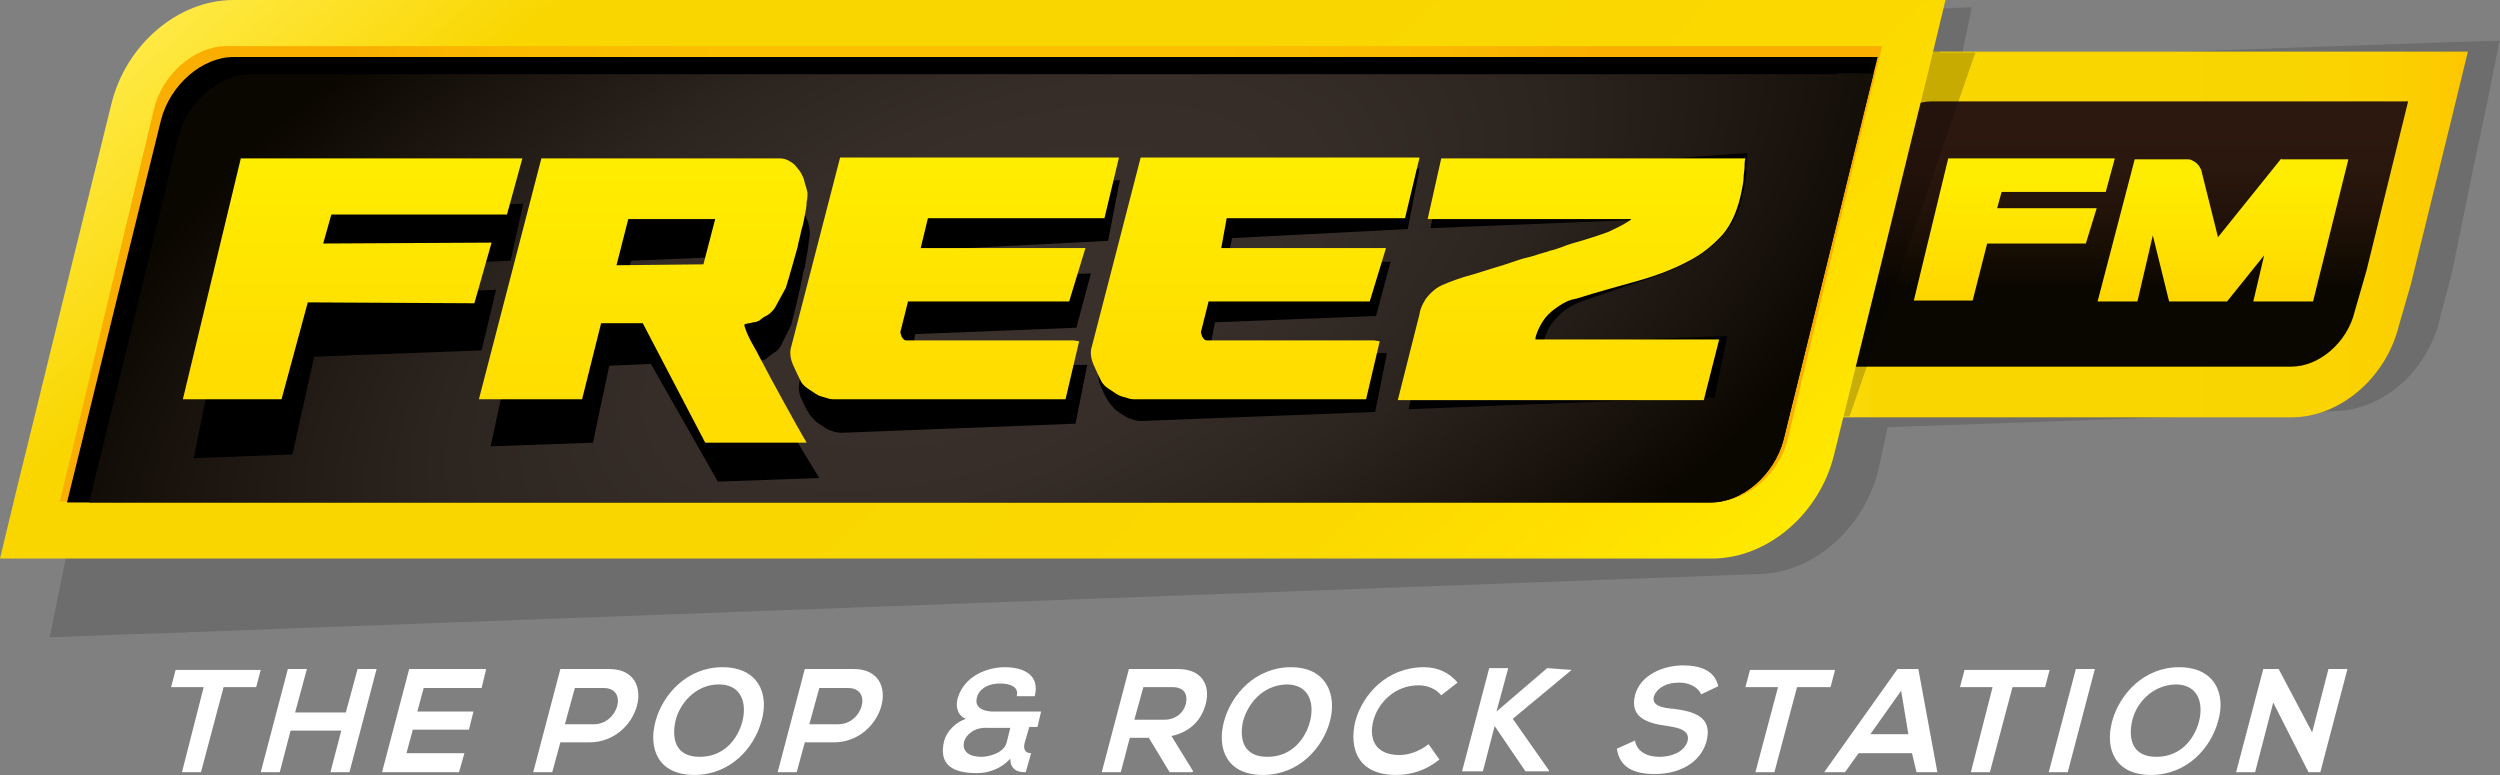
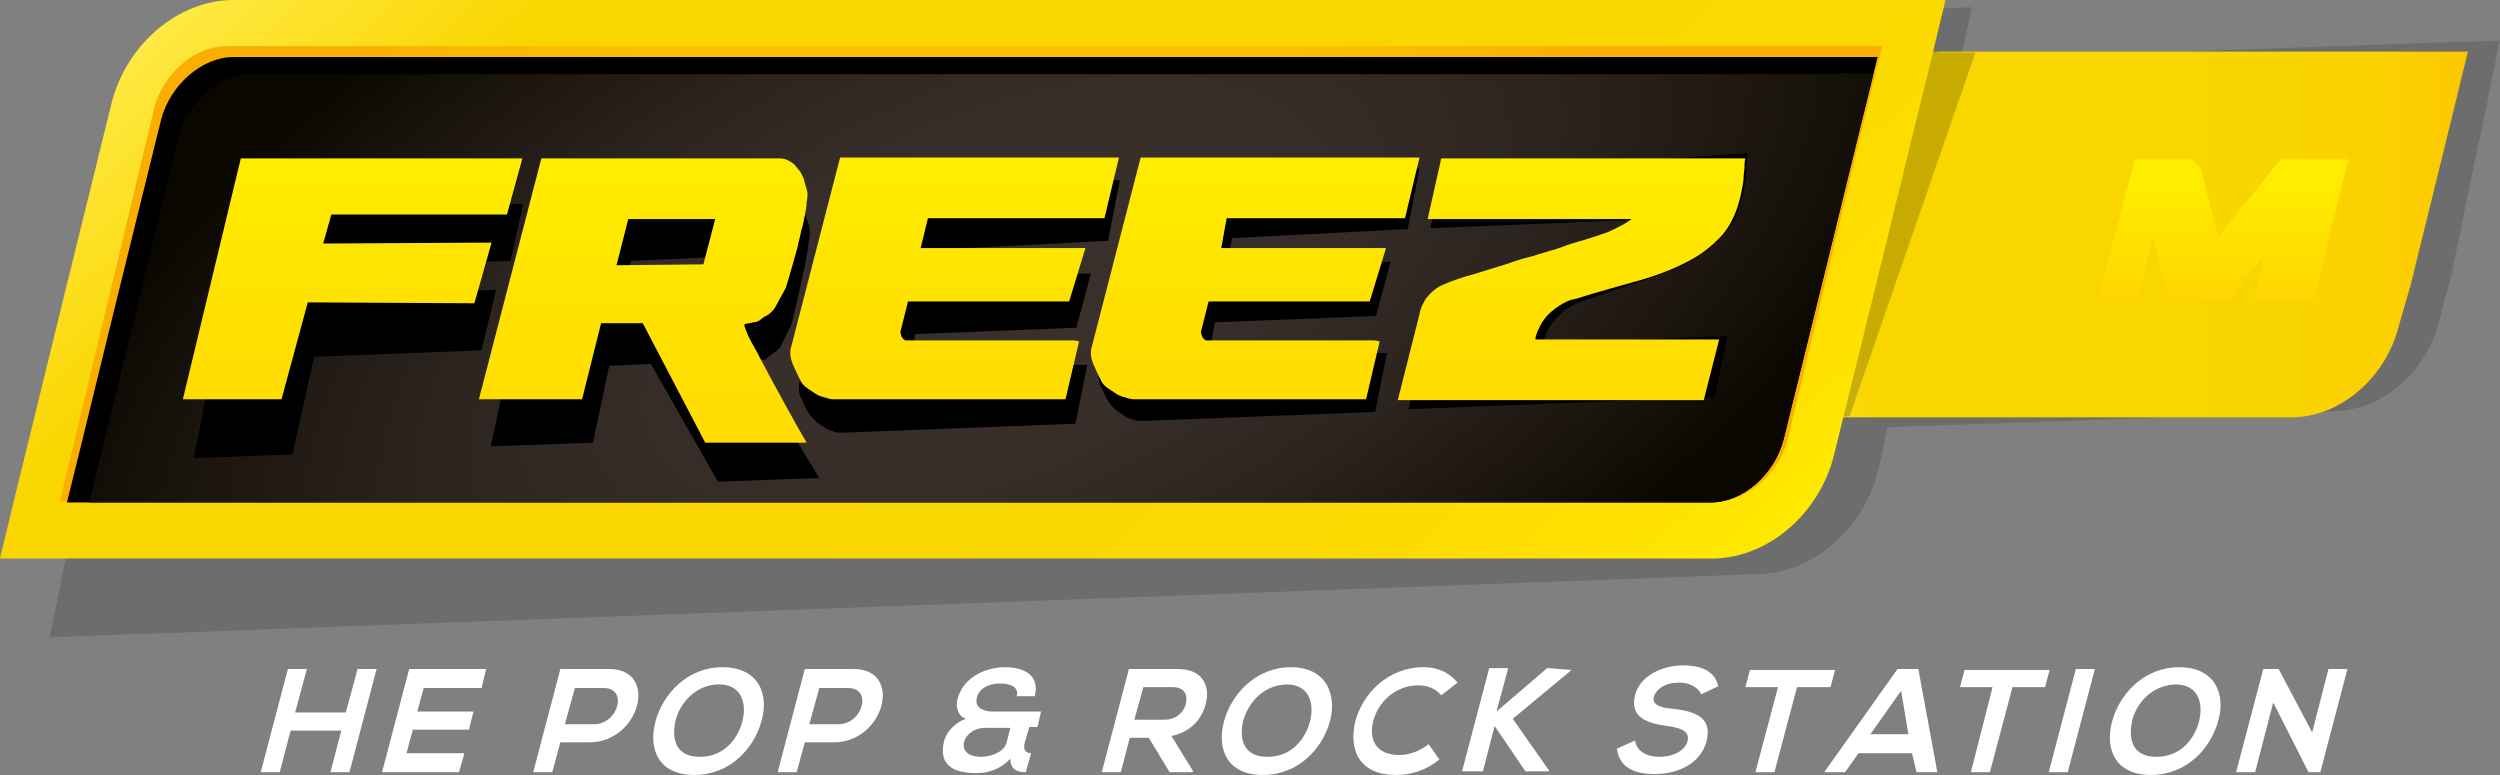
<svg xmlns="http://www.w3.org/2000/svg" xmlns:xlink="http://www.w3.org/1999/xlink" version="1.1" viewBox="0 0 800 248.03" xml:space="preserve">
  <rect x="0" y="0" width="800" height="248.03" fill="#808080" stroke="none" />
  <g transform="matrix(2.897 0 0 2.897 -27.526 -17.095)">
    <path class="st0" d="m278.8 10.6-5.5 0.2-11.5 0.4-35.7 1.3 1.2-5.8-7.5 0.3-6.3 0.2-13.1 0.5-162.1 6c-6.1 0.2-11.7 5.4-13.1 12l-4.2 21.4-3 14.4-1.4 6.9-1.6 7.9 7.5-0.3 6.3-0.2 13.1-0.5 162.1-6c6.1-0.2 11.7-5.4 13.1-12l0.9-4.2 2.4-0.1 11.5-0.4 35.7-1.3c5.4-0.2 10.3-4.7 11.5-10.6l1.2-4.5 2.6-12.7 1.3-6.1 1.4-7z" opacity=".15" />
    <linearGradient id="t" x1="203.25" x2="282.19" y1="31.723" y2="31.723" gradientUnits="userSpaceOnUse">
      <stop stop-color="#FFE943" offset="0" />
      <stop stop-color="#F9D600" offset=".17" />
      <stop stop-color="#F9D600" offset=".509" />
      <stop stop-color="#F9D500" offset=".748" />
      <stop stop-color="#FBD100" offset=".876" />
      <stop stop-color="#FDC900" offset=".977" />
      <stop stop-color="#FEC700" offset="1" />
    </linearGradient>
    <path class="st1" d="m275.6 11.6h-52.7c-5.4 0-10.5 4.4-11.9 10.2l-4.6 18.7 0.1-1.6-1.5 6.1-1.7 7h59.3c5.4 0 10.5-4.4 11.9-10.2l1.3-4.5 3.1-12.6 1.5-6.1 1.7-7z" fill="url(#t)" />
    <linearGradient id="u" x1="242.72" x2="242.72" y1="17.13" y2="46.315" gradientUnits="userSpaceOnUse">
      <stop stop-color="#2C180F" offset=".109" />
      <stop stop-color="#2A170E" offset=".25" />
      <stop stop-color="#23130A" offset=".403" />
      <stop stop-color="#180E04" offset=".562" />
      <stop stop-color="#0A0700" offset=".709" />
    </linearGradient>
-     <path class="st2" d="m270.1 17.1h-47.2c-3.1 0-6.2 2.7-7 6.1l-4.6 18.7 0.1-1.6-1.5 6.1h52.7c3.1 0 6.2-2.7 7-6.1l1.3-4.5 3.1-12.6 1.5-6.1z" fill="url(#u)" />
    <linearGradient id="v" x1="231.99" x2="231.99" y1="23.388" y2="39.121" gradientUnits="userSpaceOnUse">
      <stop stop-color="#FFED00" offset=".139" />
      <stop stop-color="#FFD600" offset="1" />
    </linearGradient>
-     <polygon class="st3" points="229 32.8 239.9 32.8 241.1 28.9 230.1 28.9 230.6 27.1 242.1 27.1 243.1 23.4 224.7 23.4 220.9 39.1 227.4 39.1" fill="url(#v)" />
    <linearGradient id="w" x1="255.23" x2="255.23" y1="23.388" y2="39.121" gradientUnits="userSpaceOnUse">
      <stop stop-color="#FFED00" offset=".139" />
      <stop stop-color="#FFD600" offset="1" />
    </linearGradient>
    <path class="st4" d="m261.5 23.4-7 8.7-1.8-7.2c0-0.2-0.1-0.3-0.2-0.5s-0.2-0.3-0.4-0.5c-0.1-0.1-0.3-0.2-0.5-0.3s-0.3-0.1-0.5-0.1h-5.8l-4.1 15.7h4.4l1.7-7.3 1.8 7.3h6.4l4.1-5.1-1.2 5.1h6.6l3.9-15.7h-7.4z" fill="url(#w)" />
    <path class="st5" d="m223.8 11.6h-31.1c-3.2 0-6.2 4.4-7 10.2l-2.7 18.6 0.1-1.6-0.9 6.1-1 7h32.6l13.9-40.2h-3.9z" opacity=".2" />
    <linearGradient id="x" x1="62.847" x2="170.85" y1="-23.254" y2="96.692" gradientUnits="userSpaceOnUse">
      <stop stop-color="#FFE943" offset="0" />
      <stop stop-color="#F9D600" offset=".17" />
      <stop stop-color="#F9D600" offset=".509" />
      <stop stop-color="#FAD800" offset=".762" />
      <stop stop-color="#FFDE00" offset=".897" />
      <stop stop-color="#FFE900" offset="1" />
    </linearGradient>
    <path class="st6" d="m216.8 5.9h-181.5c-6.1 0-11.9 4.9-13.5 11.5l-5.2 21.1-3.5 14.3-1.7 6.9-1.9 7.9h189.1c6.1 0 11.9-4.9 13.5-11.5l5.2-21.1 3.5-14.3 1.7-6.9 1.9-7.9z" fill="url(#x)" />
    <radialGradient id="y" cx="116.73" cy="32.758" r="73.473" gradientTransform="matrix(1 0 0 .985 0 3.854)" gradientUnits="userSpaceOnUse">
      <stop stop-color="#FDC100" offset="0" />
      <stop stop-color="#FCC000" offset=".5" />
      <stop stop-color="#FBBA00" offset=".767" />
      <stop stop-color="#F9B000" offset=".979" />
      <stop stop-color="#F9AE00" offset="1" />
    </radialGradient>
    <path class="st7" d="m211.1 11h-176.6c-3.5 0-7.1 3.1-8 7l-5.2 21.7-3.5 14.6-1.7 7h182.9c3.5 0 7.1-3.1 8-7l5.2-21.7 3.5-14.6 1.7-7z" fill="url(#y)" />
    <path d="m210.5 12.2h-175.2c-3.5 0-7 3.1-8 6.9l-5.2 21.1-3.5 14.3-1.7 6.9h181.6c3.5 0 7-3.1 8-6.9l5.2-21.1 3.5-14.3 1.7-6.9z" />
    <defs>
      <path id="ab" d="m210.5 12.2h-175.2c-3.5 0-7 3.1-8 6.9l-5.2 21.1-3.5 14.3-1.7 6.9h181.6c3.5 0 7-3.1 8-6.9l5.2-21.1 3.5-14.3 1.7-6.9z" />
    </defs>
    <clipPath id="z">
      <use width="100%" height="100%" xlink:href="#ab" />
    </clipPath>
    <radialGradient id="aa" cx="118.79" cy="38.619" r="72.758" gradientTransform="matrix(-.391 -.92 1.841 -.781 94.114 178.15)" gradientUnits="userSpaceOnUse">
      <stop stop-color="#3A302B" offset=".109" />
      <stop stop-color="#362D28" offset=".271" />
      <stop stop-color="#2C241F" offset=".448" />
      <stop stop-color="#1D1610" offset=".631" />
      <stop stop-color="#0A0700" offset=".8" />
    </radialGradient>
    <path class="st8" d="m212.4 14.1h-175.2c-3.5 0-7 3.1-8 6.9l-5.1 21-3.5 14.3-1.7 6.9h181.6c3.5 0 7-3.1 8-6.9l5.2-21.1 3.5-14.3 1.7-6.9h-6.5z" clip-path="url(#z)" fill="url(#aa)" />
    <polygon points="44.2 45.3 62.7 44.6 64.3 37.9 45.7 38.7 46.4 35.5 65.9 34.7 67.3 28.4 36.3 29.7 30.9 56.5 41.8 56.1" />
    <path d="m98.9 31c-0.1-0.5-0.3-1-0.5-1.4-0.2-0.5-0.4-0.9-0.7-1.2s-0.6-0.6-0.9-0.8-0.7-0.3-1-0.3l-26.3 1-5.8 26.9 11.3-0.4 1.8-8.5 4.6-0.2 7.4 13 11.2-0.4c-0.9-1.5-4.6-7.5-5.3-8.7-0.3-0.5-0.6-1-0.9-1.5s-0.5-0.9-0.7-1.3-0.3-0.7-0.4-0.9-0.1-0.4 0-0.4c0.3-0.1 0.6-0.2 0.9-0.2s0.5-0.1 0.7-0.3 0.5-0.4 0.8-0.6 0.6-0.5 0.7-0.8l1.1-2.2c0.4-1.6 0.8-3.2 1.1-4.6 0.1-0.6 0.2-1.2 0.4-1.8 0.1-0.6 0.2-1.2 0.3-1.7s0.1-1 0.2-1.5c0.1-0.6 0-0.9 0-1.2zm-11.2 8.4-9.6 0.5 1.1-5.2 9.6-0.4z" />
    <path d="m131.9 32.5 1.3-6.7-30.8 1.3-4.6 21c-0.1 0.6-0.1 1.3 0.3 2 0.3 0.7 0.6 1.3 1 1.8 0.2 0.2 0.4 0.5 0.7 0.7l0.9 0.6c0.3 0.2 0.7 0.3 1 0.4s0.6 0.1 0.9 0.1l25.7-1 1.3-6.5h-0.6c-0.5 0-1.2 0-2 0.1-0.8 0-1.8 0.1-2.9 0.1-1.1 0.1-2.3 0.1-3.4 0.2-1.2 0-2.4 0.1-3.5 0.2-1.2 0.1-2.2 0.1-3.1 0.2s-1.7 0.1-2.3 0.1h-1.1c-0.2 0-0.4-0.1-0.5-0.4-0.2-0.3-0.2-0.5-0.2-0.7l0.6-3.2 17.8-0.7 1.6-6-18.2 0.7 0.7-3.3z" />
    <path d="m165 31.2 1.3-6.7-30.8 1.3-4.6 21c-0.1 0.6-0.1 1.3 0.3 2 0.3 0.7 0.6 1.3 1 1.8 0.2 0.2 0.4 0.5 0.7 0.7l0.9 0.6c0.3 0.2 0.7 0.3 1 0.4s0.6 0.1 0.9 0.1l25.7-1 1.3-6.5h-0.6c-0.5 0-1.2 0-2 0.1-0.8 0-1.8 0.1-2.9 0.1-1.1 0.1-2.3 0.1-3.4 0.2-1.2 0-2.4 0.1-3.5 0.2-1.2 0.1-2.2 0.1-3.1 0.2s-1.7 0.1-2.3 0.1h-1.1c-0.2 0-0.4-0.1-0.5-0.4-0.2-0.3-0.2-0.5-0.2-0.7l0.6-3.2 17.8-0.7 1.6-6-18.2 0.7 0.7-3.3z" />
    <path d="m192.9 23.5-23.9 0.9h-0.2l-1.1 5.8-0.2 0.9 22.4-0.9-0.3 0.3c-0.6 0.4-1.3 0.8-2.1 1.1-0.8 0.4-1.7 0.7-2.6 1s-1.8 0.6-2.5 0.9c-0.3 0.1-0.8 0.3-1.3 0.5s-1 0.4-1.6 0.5c-0.6 0.2-1.1 0.4-1.8 0.6l-1.8 0.6c-1.4 0.5-2.8 1-4.3 1.5-0.6 0.2-1.1 0.4-1.6 0.6s-1 0.5-1.3 0.8c-0.4 0.3-0.7 0.7-1 1.2s-0.5 1-0.6 1.7l-2 9.6 9.8-0.4 23.9-0.9h0.1l1.4-6.8-20.3 0.8c0-0.3 0.1-0.5 0.2-0.8 0.2-0.6 0.5-1.1 0.9-1.6s0.9-1 1.5-1.4 1.2-0.7 1.9-0.9c2.5-0.9 4.7-1.6 6.8-2.3 2-0.7 3.8-1.4 5.3-2.3s2.8-1.9 3.7-3.2c1-1.2 1.6-2.9 1.9-4.9 0.1-0.5 0.2-1 0.2-1.5 0-0.4 0-0.8 0.1-1.1v-1z" />
    <linearGradient id="o" x1="48.472" x2="48.472" y1="50.021" y2="23.388" gradientUnits="userSpaceOnUse">
      <stop stop-color="#fd0" offset=".139" />
      <stop stop-color="#FFED00" offset="1" />
    </linearGradient>
    <polygon class="st9" points="43.5 39.3 61.9 39.4 63.8 32.7 45.2 32.8 46.1 29.6 65.5 29.6 67.2 23.4 36.1 23.4 29.7 50 40.6 50" fill="url(#o)" />
    <linearGradient id="p" x1="80.572" x2="80.572" y1="54.854" y2="23.388" gradientUnits="userSpaceOnUse">
      <stop stop-color="#fd0" offset=".139" />
      <stop stop-color="#FFED00" offset="1" />
    </linearGradient>
    <path class="st10" d="m98.7 27.2c-0.1-0.5-0.3-1-0.4-1.5-0.2-0.5-0.4-0.9-0.7-1.2-0.3-0.4-0.5-0.6-0.9-0.8-0.3-0.2-0.7-0.3-1-0.3h-26.4l-6.9 26.6h11.4l2.1-8.4h4.6l6.9 13.2h11.2c-0.9-1.5-4.3-7.7-4.9-8.9-0.3-0.5-0.5-1-0.8-1.5s-0.5-0.9-0.7-1.3-0.3-0.7-0.4-1c-0.1-0.2-0.1-0.4 0-0.4 0.3-0.1 0.7-0.1 0.9-0.2 0.3 0 0.5-0.1 0.7-0.2 0.2-0.2 0.5-0.4 0.9-0.6 0.3-0.2 0.6-0.5 0.8-0.8l1.2-2.2c0.5-1.6 0.9-3.1 1.3-4.5 0.1-0.6 0.3-1.2 0.4-1.8 0.2-0.6 0.3-1.2 0.4-1.7s0.2-1 0.2-1.5c0.1-0.4 0.1-0.7 0.1-1zm-11.5 7.9-9.6 0.1 1.3-5.1h9.6z" fill="url(#p)" />
    <linearGradient id="q" x1="114.98" x2="114.98" y1="50.021" y2="23.388" gradientUnits="userSpaceOnUse">
      <stop stop-color="#fd0" offset=".139" />
      <stop stop-color="#FFED00" offset="1" />
    </linearGradient>
    <path class="st11" d="m131.5 30 1.6-6.7h-30.8l-5.4 20.9c-0.2 0.6-0.1 1.3 0.2 2s0.6 1.3 0.9 1.9c0.2 0.3 0.4 0.5 0.7 0.7l0.9 0.6c0.3 0.2 0.6 0.3 1 0.4 0.3 0.1 0.6 0.2 0.9 0.2h25.7l1.5-6.4c0.1 0-0.1 0-0.6-0.1h-18.5c-0.2 0-0.3-0.1-0.5-0.4-0.1-0.3-0.2-0.5-0.1-0.7l0.8-3.2h17.8l1.8-5.9h-18.2l0.8-3.3z" fill="url(#q)" />
    <linearGradient id="r" x1="148.14" x2="148.14" y1="50.021" y2="23.388" gradientUnits="userSpaceOnUse">
      <stop stop-color="#fd0" offset=".139" />
      <stop stop-color="#FFED00" offset="1" />
    </linearGradient>
    <path class="st12" d="m164.7 30 1.6-6.7h-30.8l-5.4 20.9c-0.2 0.6-0.1 1.3 0.2 2s0.6 1.3 0.9 1.9c0.2 0.3 0.4 0.5 0.7 0.7l0.9 0.6c0.3 0.2 0.6 0.3 1 0.4 0.3 0.1 0.6 0.2 0.9 0.2h25.7l1.5-6.4c0.1 0-0.1 0-0.6-0.1h-18.5c-0.2 0-0.3-0.1-0.5-0.4-0.1-0.3-0.2-0.5-0.1-0.7l0.8-3.2h17.8l1.8-5.9h-18.2l0.6-3.3z" fill="url(#r)" />
    <linearGradient id="s" x1="183.15" x2="183.15" y1="50.021" y2="23.388" gradientUnits="userSpaceOnUse">
      <stop stop-color="#fd0" offset=".139" />
      <stop stop-color="#FFED00" offset="1" />
    </linearGradient>
    <path class="st13" d="m192.9 23.4h-24.2l-1.3 5.8-0.2 0.9h22.5c-0.1 0.1-0.2 0.2-0.4 0.3-0.6 0.4-1.3 0.7-2.1 1.1-0.8 0.3-1.7 0.6-2.7 0.9s-1.8 0.5-2.5 0.8c-0.3 0.1-0.8 0.3-1.3 0.4-0.5 0.2-1.1 0.3-1.6 0.5-0.6 0.2-1.2 0.3-1.8 0.5l-1.8 0.6c-1.4 0.4-2.8 0.9-4.3 1.3-0.6 0.2-1.2 0.4-1.7 0.6s-1 0.4-1.4 0.7-0.8 0.7-1.1 1.1c-0.3 0.5-0.6 1-0.7 1.7l-2.4 9.5h33.8l1.7-6.7h-20.3c0-0.3 0.1-0.5 0.2-0.8 0.2-0.5 0.5-1.1 0.9-1.6s0.9-0.9 1.5-1.3 1.2-0.7 1.9-0.8c2.5-0.8 4.8-1.4 6.9-2s3.9-1.3 5.4-2.1c1.6-0.8 2.8-1.8 3.9-3 1-1.2 1.7-2.8 2.1-4.9 0.1-0.5 0.2-1 0.2-1.4s0.1-0.8 0.1-1.1c0-0.4 0-0.7 0.1-1z" fill="url(#s)" />
  </g>
  <g transform="matrix(2.897 0 0 2.897 -27.526 -17.095)" fill="#fff">
-     <path class="st14" d="m32 81.8h-3.6l0.5-1.9h9.4l-0.5 1.9h-3.6l-2.5 9.4h-2.1z" />
    <path class="st14" d="m46 91.2 1.2-4.6h-5.6l-1.2 4.6h-2.1l3-11.4h2.1l-1.3 4.8h5.6l1.3-4.8h2.1l-3 11.4z" />
    <path class="st14" d="m60.2 91.2h-8.5l3-11.4h8.5l-0.5 2.1h-6.4l-0.7 2.6h6.2l-0.5 2h-6.2l-0.7 2.6h6.4z" />
    <path class="st14" d="m74.6 87.9h-3.2l-0.9 3.3h-2.1l3-11.4h5.4c5.5 0 3.4 8.1-2.2 8.1zm-2.7-2h3.2c2.7 0 3.8-4 1.1-4h-3.2z" />
    <path class="st14" d="m93.6 85.6c-0.8 2.9-3.4 5.9-7.4 5.9s-5.1-2.9-4.3-5.9 3.5-6 7.4-6c4 0 5.2 3 4.3 6zm-9.5 0c-0.4 1.9 0 3.9 2.7 3.9s4.2-2 4.7-3.9 0-4.1-2.6-4.1-4.4 2.2-4.8 4.1z" />
    <path class="st14" d="m101.6 87.9h-3.2l-0.9 3.3h-2.1l3-11.4h5.4c5.5 0 3.4 8.1-2.2 8.1zm-2.7-2h3.2c2.7 0 3.8-4 1.1-4h-3.2z" />
    <path class="st14" d="m122.7 87.9c-0.2 0.7 0 1.2 0.7 1.2l-0.6 2.1c-0.8 0-1.7-0.2-1.7-1.5-1.1 1.2-2.5 1.6-3.7 1.6-2.5 0-4.3-0.8-3.6-3.6 0.3-1 1.2-2 2.4-2.4-0.9-0.3-1.2-1.4-0.9-2.3 0.7-2.4 3.2-3.4 5.2-3.4s3.9 0.8 3.3 3.2h-2c0.3-1-0.7-1.4-1.8-1.4-1.7 0-2.5 0.9-2.6 1.6-0.3 1.2 1 1.5 1.8 1.5h5.3l-0.4 1.7h-0.9zm-6.7-0.1c-0.3 1.2 0.7 1.7 1.9 1.7 0.8 0 2.5-0.4 2.8-1.6l0.4-1.6h-2.5c-1.5-0.1-2.4 0.8-2.6 1.5z" />
    <path class="st14" d="m141.2 91.2h-2.5l-2.3-3.8h-2.1l-1 3.8h-2.1l3-11.4h5.4c2.7 0 3.6 1.8 3.1 3.8-0.4 1.6-1.5 3.1-3.8 3.6l2.4 3.9zm-5.4-9.4-1 3.6h3.3c1.4 0 2.2-0.9 2.4-1.8s-0.1-1.8-1.5-1.8z" />
    <path class="st14" d="m156.4 85.6c-0.8 2.9-3.4 5.9-7.4 5.9s-5.1-2.9-4.3-5.9 3.5-6 7.4-6 5.1 3 4.3 6zm-9.6 0c-0.4 1.9 0 3.9 2.7 3.9s4.2-2 4.7-3.9 0-4.1-2.6-4.1c-2.7 0.1-4.3 2.2-4.8 4.1z" />
    <path class="st14" d="m168.5 89.8c-1.5 1.2-3.1 1.7-4.8 1.7-4.2 0-5.2-2.9-4.5-5.9 0.8-3 3.5-6 7.6-6 1.5 0 2.8 0.6 3.7 1.7l-1.8 1.4c-0.6-0.7-1.5-1.1-2.5-1.1-2.7 0-4.5 2-5 3.9s0.1 3.8 2.9 3.8c1 0 2.2-0.4 3.2-1.2z" />
    <path class="st14" d="m183.1 79.9-6.5 5.4 4 5.7v0.1h-2.6l-3.4-5-1.3 5h-2.3l3-11.4h2.1l-1.3 4.8 5.6-4.8z" />
    <path class="st14" d="m197.4 82.6c-0.2-0.6-1.1-1.3-2.4-1.3-1.6 0-2.5 0.7-2.8 1.5-0.3 1 0.8 1.3 2.2 1.4 2.3 0.3 4.3 0.9 3.6 3.6-0.7 2.5-3.2 3.6-5.7 3.6-2.3 0-3.9-0.7-4.2-2.8l2-0.9c0.2 1.2 1.3 1.8 2.7 1.8 1.3 0 2.7-0.5 3.1-1.7 0.3-1.1-0.7-1.5-2.2-1.7-2.2-0.3-4.2-0.9-3.6-3.4 0.6-2.3 3.2-3.3 5.3-3.3 1.8 0 3.5 0.5 3.9 2.3z" />
    <path class="st14" d="m205.9 81.8h-3.6l0.5-1.9h9.4l-0.5 1.9h-3.7l-2.5 9.4h-2.1z" />
    <path class="st14" d="m220.7 89.1h-5.9l-1.5 2.1h-2.3l8.1-11.4h2.3l2.1 11.4h-2.3zm-1.2-6.9-3.4 4.8h4.2z" />
    <path class="st14" d="m229.6 81.8h-3.6l0.5-1.9h9.4l-0.5 1.9h-3.6l-2.5 9.4h-2.1z" />
    <path class="st14" d="m235.8 91.2 3-11.4h2.1l-3 11.4z" />
    <path class="st14" d="m254.5 85.6c-0.8 2.9-3.4 5.9-7.4 5.9s-5.1-2.9-4.3-5.9 3.5-6 7.4-6c4 0 5.2 3 4.3 6zm-9.5 0c-0.4 1.9 0 3.9 2.7 3.9s4.2-2 4.7-3.9 0-4.1-2.6-4.1c-2.7 0.1-4.4 2.2-4.8 4.1z" />
    <path class="st14" d="m266.7 79.8h2.1l-3 11.4h-1.3l-3.9-7.7-2 7.7h-2.1l3-11.4h1.7l3.7 7z" />
  </g>
</svg>